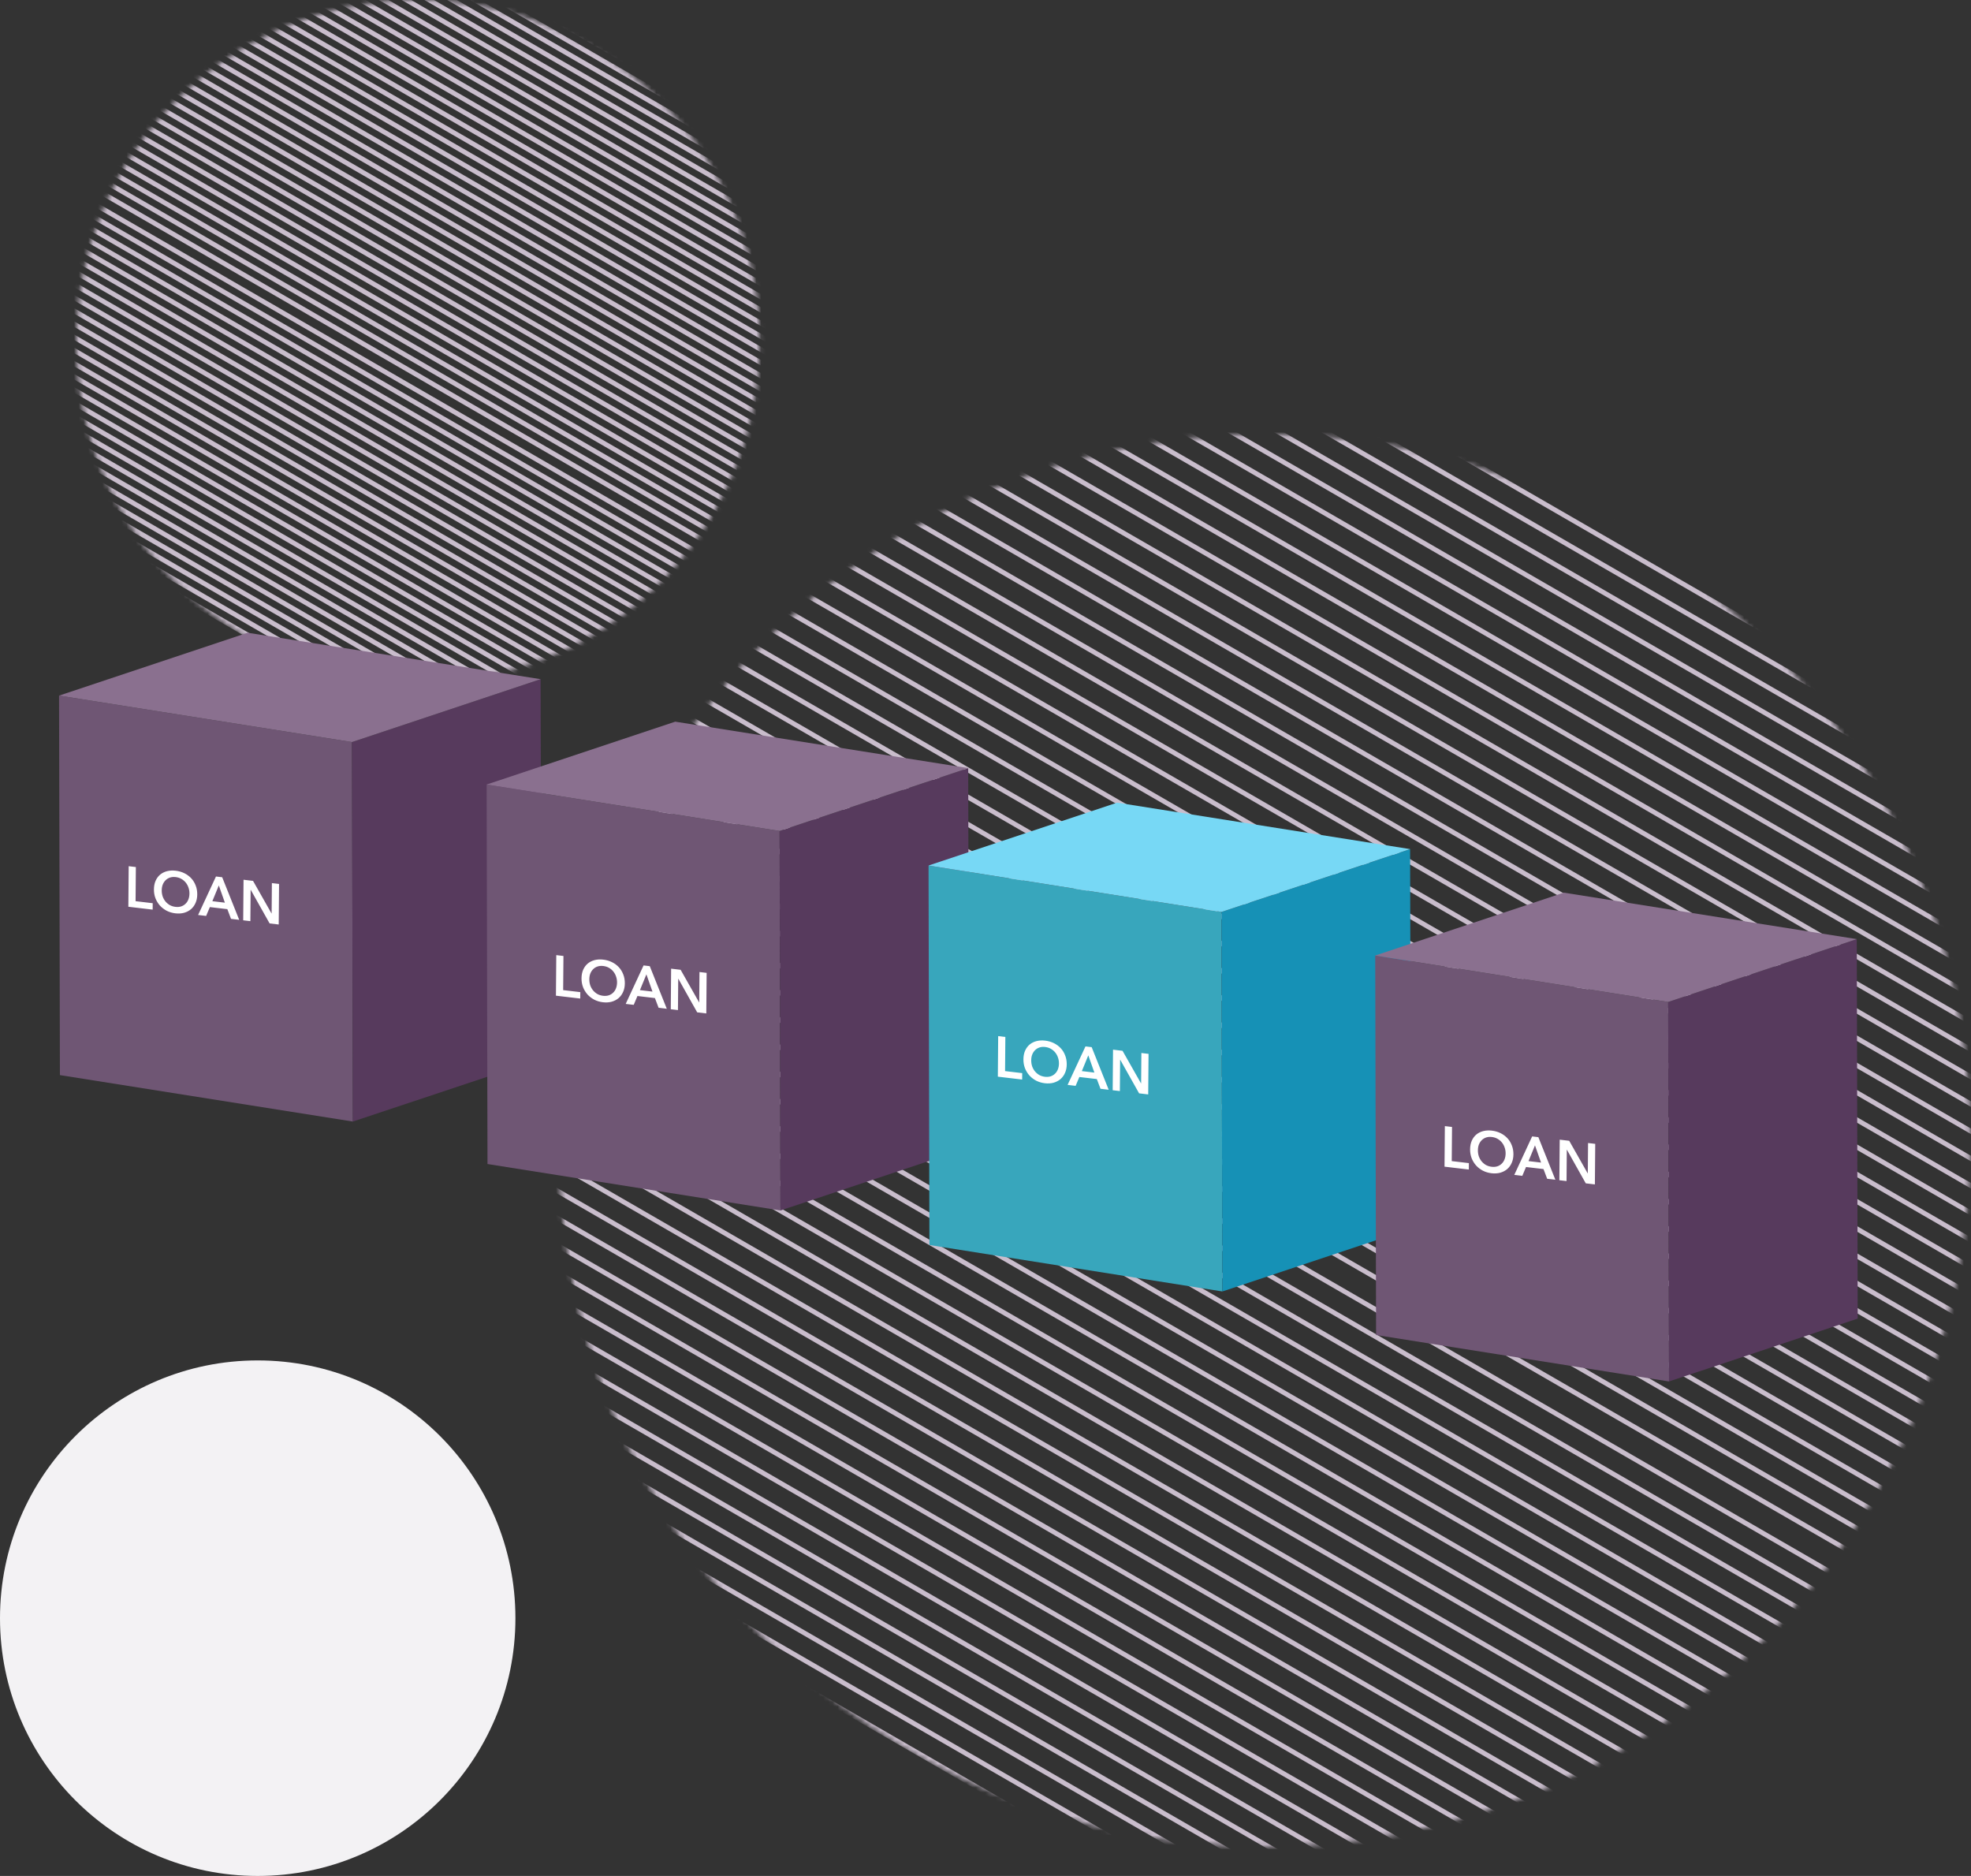
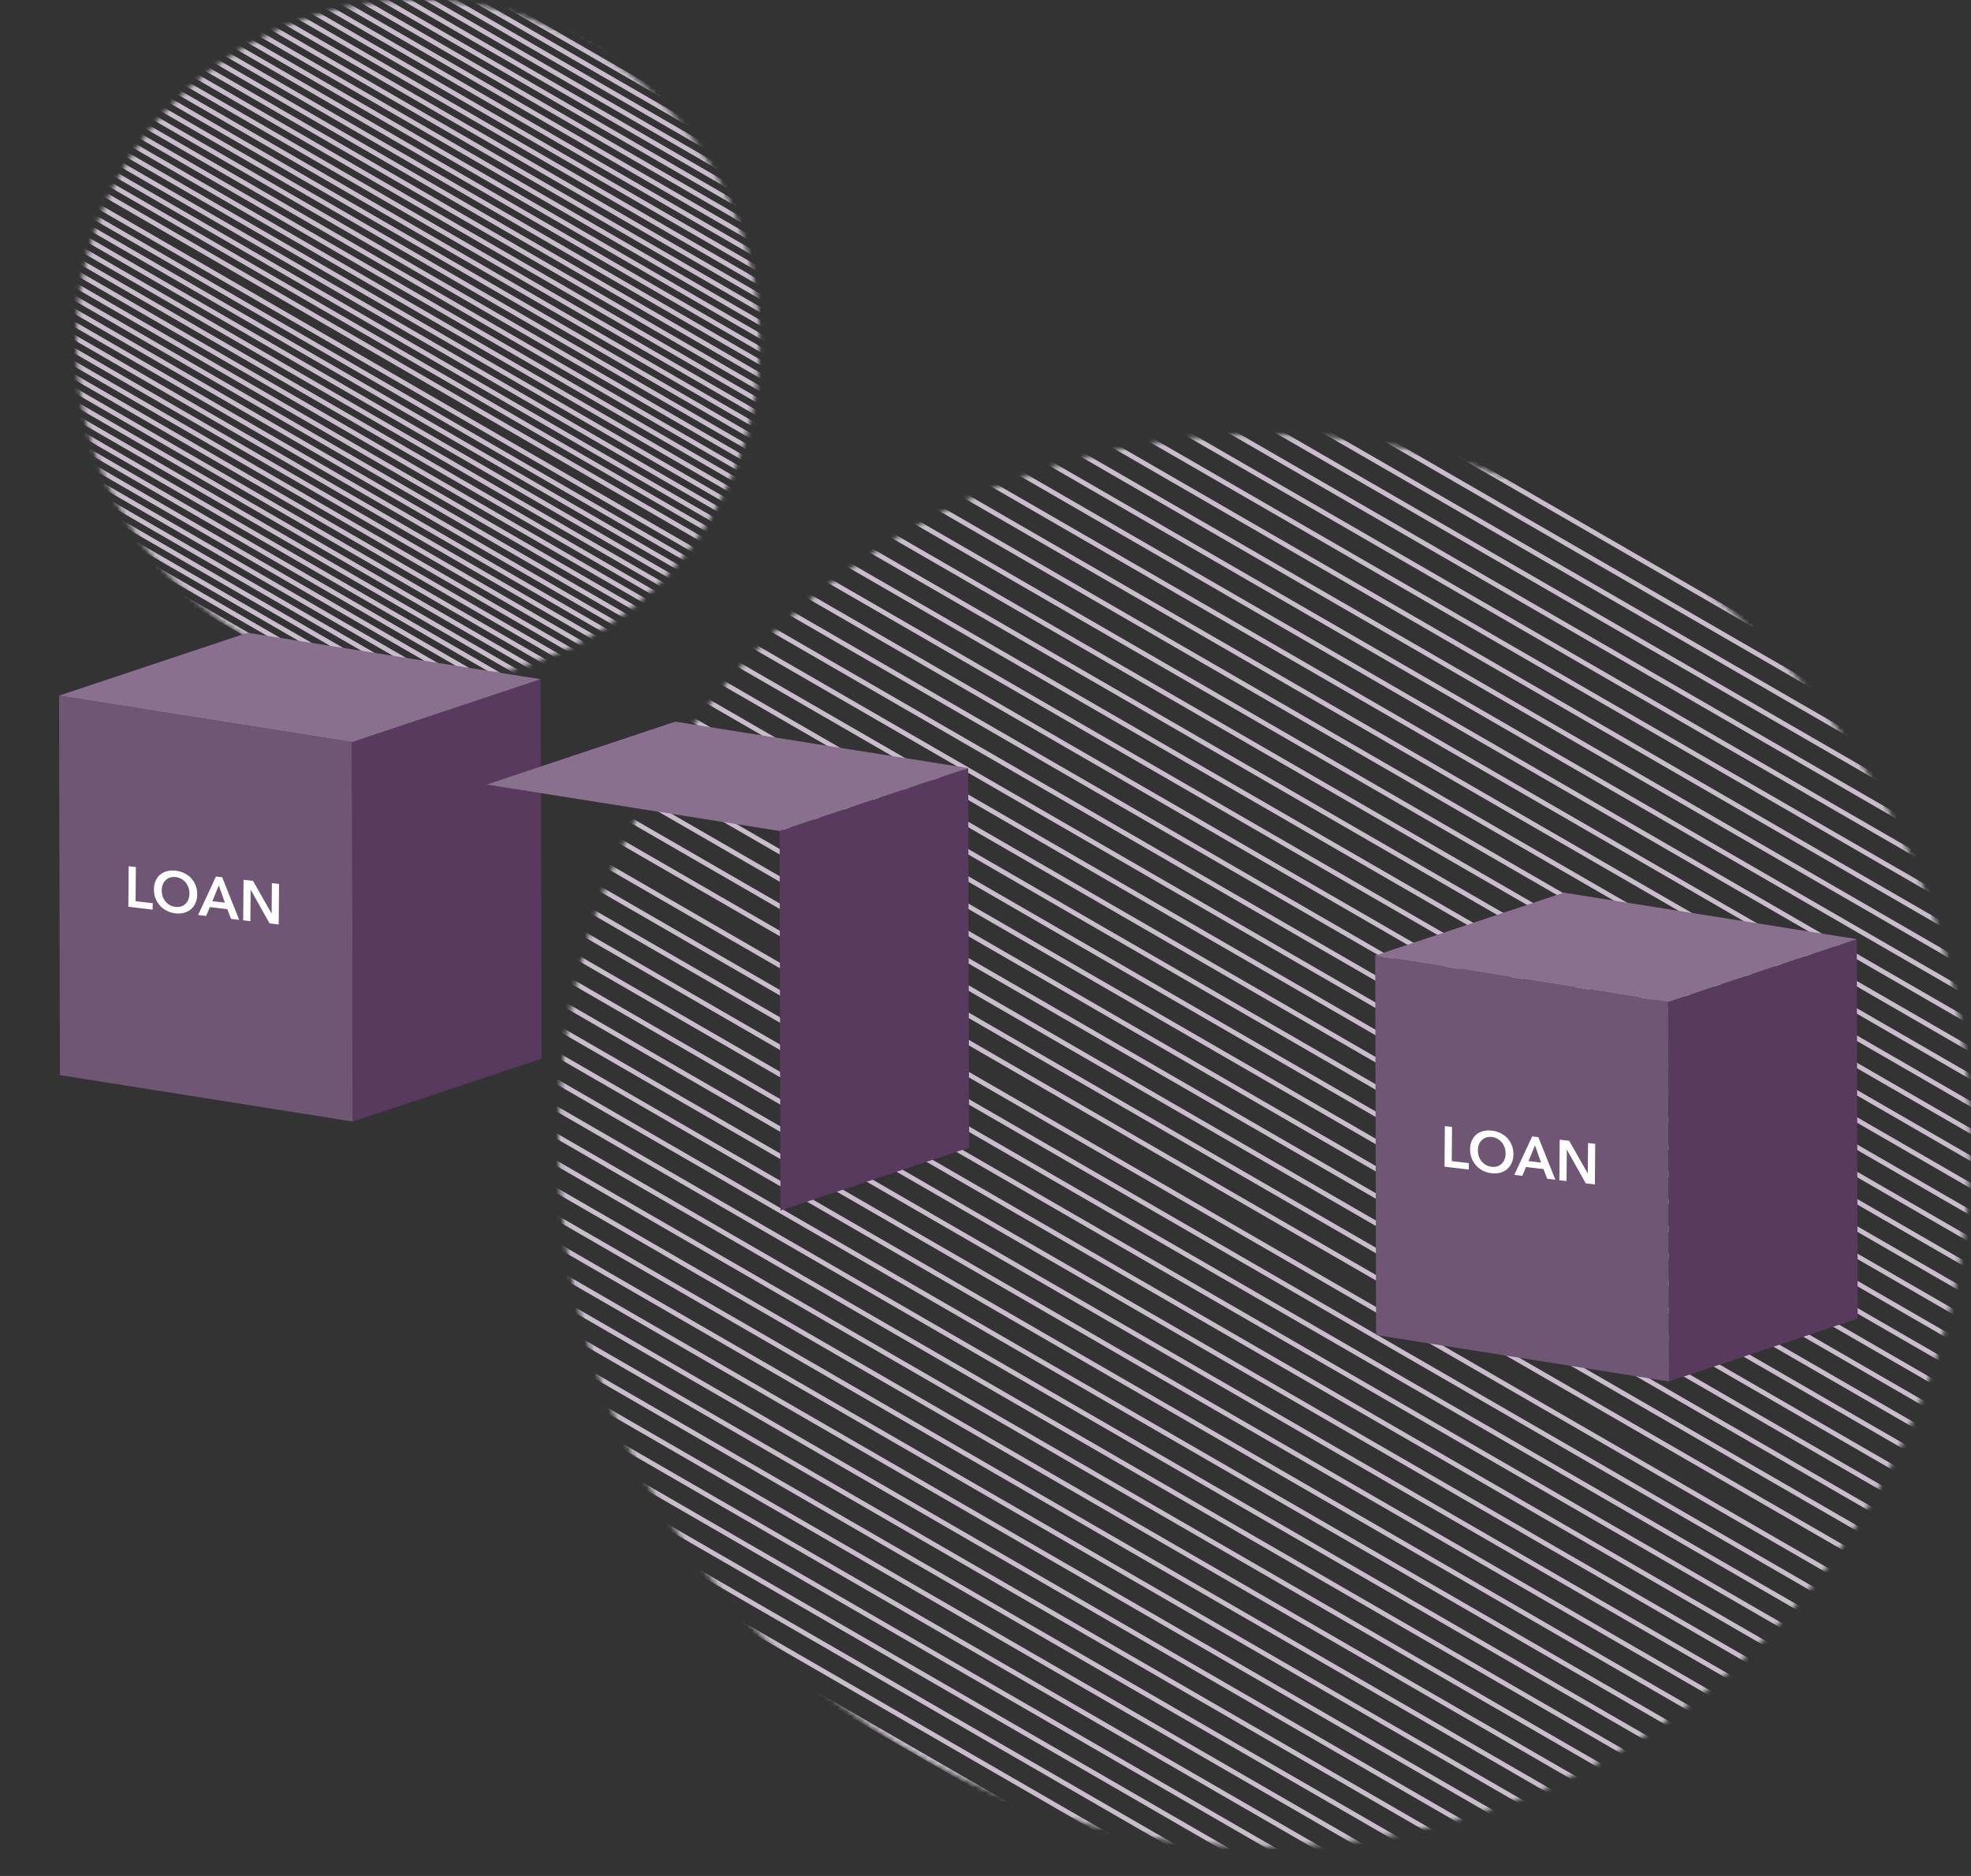
<svg xmlns="http://www.w3.org/2000/svg" width="413" height="393" viewBox="0 0 413 393" fill="none">
  <rect x="0" y="0" width="413" height="393" fill="#333333" stroke="none" />
-   <circle cx="54" cy="339" r="54" fill="#F3F2F4" />
  <mask id="mask0_719_9373" style="mask-type:alpha" maskUnits="userSpaceOnUse" x="117" y="91" width="296" height="296">
    <circle cx="264.932" cy="238.932" r="147.932" fill="#D9D9D9" />
  </mask>
  <g mask="url(#mask0_719_9373)">
    <path fill-rule="evenodd" clip-rule="evenodd" d="M221.177 -49.964L512.897 118.46L513.397 117.594L221.677 -50.83L221.177 -49.964ZM218.708 -45.687L510.428 122.738L510.928 121.872L219.208 -46.553L218.708 -45.687ZM507.958 127.015L216.238 -41.41L216.738 -42.276L508.458 126.149L507.958 127.015ZM213.769 -37.132L505.489 131.292L505.989 130.426L214.269 -37.998L213.769 -37.132ZM503.019 135.57L211.299 -32.854L211.799 -33.72L503.519 134.704L503.019 135.57ZM208.829 -28.577L500.549 139.847L501.049 138.981L209.329 -29.443L208.829 -28.577ZM498.08 144.125L206.36 -24.3L206.86 -25.166L498.58 143.259L498.08 144.125ZM203.89 -20.023L495.61 148.402L496.11 147.536L204.39 -20.889L203.89 -20.023ZM493.141 152.68L201.421 -15.745L201.921 -16.611L493.641 151.814L493.141 152.68ZM198.951 -11.467L490.671 156.957L491.171 156.091L199.451 -12.334L198.951 -11.467ZM488.201 161.234L196.482 -7.19L196.982 -8.056L488.701 160.368L488.201 161.234ZM194.012 -2.913L485.732 165.512L486.232 164.646L194.512 -3.779L194.012 -2.913ZM483.262 169.789L191.542 1.365L192.042 0.499L483.762 168.923L483.262 169.789ZM189.073 5.642L480.793 174.067L481.293 173.201L189.573 4.776L189.073 5.642ZM478.323 178.344L186.603 9.92L187.103 9.054L478.823 177.478L478.323 178.344ZM184.134 14.197L475.854 182.622L476.354 181.756L184.634 13.331L184.134 14.197ZM473.384 186.899L181.664 18.474L182.164 17.608L473.884 186.033L473.384 186.899ZM179.195 22.752L470.915 191.176L471.415 190.31L179.695 21.886L179.195 22.752ZM468.445 195.454L176.725 27.029L177.225 26.163L468.945 194.588L468.445 195.454ZM174.256 31.307L465.975 199.731L466.475 198.865L174.756 30.441L174.256 31.307ZM463.506 204.008L171.786 35.584L172.286 34.718L464.006 203.142L463.506 204.008ZM169.316 39.862L461.036 208.286L461.536 207.42L169.816 38.996L169.316 39.862ZM458.567 212.563L166.847 44.139L167.347 43.273L459.067 211.697L458.567 212.563ZM164.377 48.416L456.097 216.841L456.597 215.975L164.877 47.55L164.377 48.416ZM453.628 221.118L161.908 52.694L162.408 51.828L454.128 220.252L453.628 221.118ZM159.438 56.971L451.158 225.396L451.658 224.53L159.938 56.105L159.438 56.971ZM448.688 229.673L156.968 61.248L157.468 60.383L449.188 228.807L448.688 229.673ZM154.499 65.526L446.219 233.95L446.719 233.084L154.999 64.66L154.499 65.526ZM443.749 238.228L152.029 69.803L152.529 68.937L444.249 237.362L443.749 238.228ZM149.56 74.081L441.28 242.506L441.78 241.639L150.06 73.215L149.56 74.081ZM438.81 246.783L147.09 78.358L147.59 77.492L439.31 245.917L438.81 246.783ZM144.621 82.636L436.34 251.06L436.84 250.194L145.121 81.77L144.621 82.636ZM433.871 255.338L142.151 86.913L142.651 86.047L434.371 254.472L433.871 255.338ZM139.681 91.191L431.401 259.615L431.901 258.749L140.181 90.324L139.681 91.191ZM428.932 263.892L137.212 95.468L137.712 94.602L429.432 263.026L428.932 263.892ZM134.742 99.745L426.462 268.17L426.962 267.304L135.242 98.879L134.742 99.745ZM423.993 272.447L132.273 104.023L132.773 103.157L424.493 271.581L423.993 272.447ZM129.803 108.3L421.523 276.724L422.023 275.858L130.303 107.434L129.803 108.3ZM419.054 281.002L127.334 112.578L127.834 111.712L419.554 280.136L419.054 281.002ZM124.864 116.855L416.584 285.28L417.084 284.414L125.364 115.989L124.864 116.855ZM414.114 289.557L122.395 121.132L122.895 120.266L414.614 288.691L414.114 289.557ZM119.925 125.41L411.645 293.834L412.145 292.968L120.425 124.544L119.925 125.41ZM409.175 298.112L117.455 129.687L117.955 128.821L409.675 297.246L409.175 298.112ZM114.986 133.965L406.706 302.389L407.206 301.523L115.486 133.099L114.986 133.965ZM404.236 306.667L112.516 138.242L113.016 137.376L404.736 305.801L404.236 306.667ZM110.047 142.52L401.767 310.944L402.267 310.078L110.547 141.654L110.047 142.52ZM399.297 315.222L107.577 146.797L108.077 145.931L399.797 314.356L399.297 315.222ZM105.108 151.074L396.828 319.499L397.328 318.633L105.608 150.208L105.108 151.074ZM394.358 323.776L102.638 155.352L103.138 154.486L394.858 322.91L394.358 323.776ZM100.168 159.629L391.888 328.054L392.388 327.188L100.668 158.763L100.168 159.629ZM388.883 333.017L97.163 164.593L97.663 163.727L389.383 332.151L388.883 333.017ZM94.694 168.87L386.414 337.295L386.914 336.429L95.194 168.004L94.694 168.87ZM383.944 341.572L92.224 173.148L92.724 172.281L384.444 340.706L383.944 341.572ZM89.755 177.425L381.475 345.85L381.975 344.984L90.255 176.559L89.755 177.425ZM379.005 350.127L87.285 181.703L87.785 180.837L379.505 349.261L379.005 350.127ZM84.815 185.98L376.535 354.405L377.035 353.538L85.315 185.114L84.815 185.98ZM374.066 358.682L82.346 190.257L82.846 189.391L374.566 357.816L374.066 358.682ZM79.876 194.535L371.596 362.959L372.096 362.093L80.376 193.669L79.876 194.535ZM369.127 367.237L77.407 198.812L77.907 197.946L369.627 366.371L369.127 367.237ZM74.937 203.09L366.657 371.514L367.157 370.648L75.437 202.224L74.937 203.09ZM364.187 375.791L72.468 207.367L72.968 206.501L364.687 374.925L364.187 375.791ZM69.998 211.645L361.718 380.069L362.218 379.203L70.498 210.779L69.998 211.645ZM359.248 384.346L67.528 215.922L68.028 215.056L359.748 383.48L359.248 384.346ZM65.059 220.199L356.779 388.624L357.279 387.758L65.559 219.333L65.059 220.199ZM354.309 392.901L62.59 224.477L63.09 223.611L354.809 392.035L354.309 392.901ZM60.12 228.754L351.84 397.179L352.34 396.313L60.62 227.888L60.12 228.754ZM349.37 401.456L57.65 233.031L58.15 232.165L349.87 400.59L349.37 401.456ZM55.181 237.309L346.901 405.733L347.401 404.867L55.681 236.443L55.181 237.309ZM344.431 410.011L52.711 241.586L53.211 240.72L344.931 409.145L344.431 410.011ZM50.242 245.864L341.962 414.288L342.462 413.422L50.742 244.998L50.242 245.864ZM339.492 418.566L47.772 250.141L48.272 249.275L339.992 417.7L339.492 418.566ZM45.302 254.419L337.022 422.843L337.522 421.977L45.802 253.553L45.302 254.419ZM334.553 427.121L42.833 258.696L43.333 257.83L335.053 426.255L334.553 427.121ZM40.363 262.973L332.083 431.398L332.583 430.532L40.863 262.107L40.363 262.973ZM329.614 435.676L37.894 267.251L38.394 266.385L330.114 434.81L329.614 435.676ZM35.424 271.528L327.144 439.953L327.644 439.087L35.924 270.662L35.424 271.528ZM324.674 444.23L32.955 275.806L33.455 274.94L325.174 443.364L324.674 444.23ZM30.485 280.083L322.205 448.507L322.705 447.641L30.985 279.217L30.485 280.083ZM319.735 452.785L28.015 284.361L28.515 283.495L320.235 451.919L319.735 452.785ZM25.546 288.638L317.266 457.062L317.766 456.196L26.046 287.772L25.546 288.638ZM314.796 461.34L23.076 292.915L23.576 292.049L315.296 460.474L314.796 461.34ZM20.607 297.193L312.326 465.617L312.826 464.751L21.107 296.327L20.607 297.193ZM309.857 469.895L18.137 301.47L18.637 300.604L310.357 469.029L309.857 469.895ZM15.668 305.747L307.387 474.172L307.887 473.306L16.168 304.881L15.668 305.747ZM304.918 478.45L13.198 310.025L13.698 309.159L305.418 477.584L304.918 478.45ZM10.729 314.303L302.448 482.727L302.948 481.861L11.229 313.436L10.729 314.303ZM299.979 487.004L8.259 318.58L8.759 317.714L300.479 486.138L299.979 487.004ZM5.789 322.857L297.509 491.282L298.009 490.416L6.289 321.991L5.789 322.857ZM295.04 495.559L3.32 327.135L3.82 326.269L295.54 494.693L295.04 495.559ZM0.85 331.412L292.57 499.837L293.07 498.971L1.35 330.546L0.85 331.412ZM290.101 504.114L-1.619 335.689L-1.119 334.823L290.601 503.248L290.101 504.114ZM-4.089 339.967L287.631 508.392L288.131 507.526L-3.589 339.101L-4.089 339.967ZM285.161 512.669L-6.559 344.244L-6.059 343.378L285.661 511.803L285.161 512.669ZM-9.028 348.522L282.692 516.946L283.192 516.08L-8.528 347.656L-9.028 348.522ZM280.222 521.224L-11.498 352.799L-10.998 351.933L280.722 520.358L280.222 521.224ZM-13.967 357.077L277.753 525.501L278.253 524.635L-13.467 356.211L-13.967 357.077ZM275.283 529.779L-16.437 361.354L-15.937 360.488L275.783 528.912L275.283 529.779ZM-18.906 365.631L272.814 534.056L273.314 533.19L-18.406 364.765L-18.906 365.631ZM270.344 538.333L-21.376 369.909L-20.876 369.043L270.844 537.467L270.344 538.333ZM-23.846 374.186L267.874 542.611L268.374 541.745L-23.346 373.32L-23.846 374.186Z" fill="#C9BDCC" />
  </g>
  <mask id="mask1_719_9373" style="mask-type:alpha" maskUnits="userSpaceOnUse" x="16" y="0" width="144" height="144">
    <circle cx="87.568" cy="71.568" r="71.568" fill="#D9D9D9" />
  </mask>
  <g mask="url(#mask1_719_9373)">
    <path fill-rule="evenodd" clip-rule="evenodd" d="M66.399 -68.197L207.53 13.285L208.03 12.419L66.899 -69.063L66.399 -68.197ZM65.205 -66.128L206.335 15.354L206.835 14.488L65.705 -66.994L65.205 -66.128ZM205.141 17.424L64.01 -64.058L64.51 -64.924L205.641 16.558L205.141 17.424ZM62.815 -61.989L203.946 19.493L204.446 18.627L63.315 -62.855L62.815 -61.989ZM202.751 21.562L61.62 -59.919L62.12 -60.785L203.251 20.696L202.751 21.562ZM60.426 -57.85L201.556 23.632L202.056 22.766L60.926 -58.716L60.426 -57.85ZM200.362 25.701L59.231 -55.781L59.731 -56.647L200.862 24.835L200.362 25.701ZM58.036 -53.712L199.167 27.77L199.667 26.904L58.536 -54.578L58.036 -53.712ZM197.972 29.84L56.841 -51.642L57.341 -52.508L198.472 28.974L197.972 29.84ZM55.647 -49.573L196.777 31.909L197.277 31.043L56.147 -50.439L55.647 -49.573ZM195.583 33.978L54.452 -47.503L54.952 -48.369L196.083 33.112L195.583 33.978ZM53.257 -45.434L194.388 36.048L194.888 35.182L53.757 -46.3L53.257 -45.434ZM193.193 38.117L52.062 -43.365L52.562 -44.231L193.693 37.251L193.193 38.117ZM50.867 -41.295L191.998 40.187L192.498 39.321L51.367 -42.161L50.867 -41.295ZM190.804 42.256L49.673 -39.226L50.173 -40.092L191.304 41.39L190.804 42.256ZM48.478 -37.157L189.609 44.325L190.109 43.459L48.978 -38.023L48.478 -37.157ZM188.414 46.395L47.283 -35.087L47.783 -35.953L188.914 45.529L188.414 46.395ZM46.089 -33.018L187.219 48.464L187.719 47.598L46.589 -33.884L46.089 -33.018ZM186.025 50.533L44.894 -30.948L45.394 -31.814L186.525 49.667L186.025 50.533ZM43.699 -28.879L184.83 52.603L185.33 51.737L44.199 -29.745L43.699 -28.879ZM183.635 54.672L42.504 -26.81L43.004 -27.676L184.135 53.806L183.635 54.672ZM41.31 -24.74L182.44 56.742L182.94 55.876L41.81 -25.606L41.31 -24.74ZM181.246 58.811L40.115 -22.671L40.615 -23.537L181.746 57.945L181.246 58.811ZM38.92 -20.602L180.051 60.88L180.551 60.014L39.42 -21.468L38.92 -20.602ZM178.856 62.95L37.725 -18.532L38.225 -19.398L179.356 62.084L178.856 62.95ZM36.531 -16.463L177.661 65.019L178.161 64.153L37.031 -17.329L36.531 -16.463ZM176.467 67.088L35.336 -14.393L35.836 -15.259L176.967 66.222L176.467 67.088ZM34.141 -12.324L175.272 69.158L175.772 68.292L34.641 -13.19L34.141 -12.324ZM174.077 71.227L32.946 -10.255L33.446 -11.121L174.577 70.361L174.077 71.227ZM31.752 -8.185L172.882 73.297L173.382 72.43L32.252 -9.051L31.752 -8.185ZM171.688 75.366L30.557 -6.116L31.057 -6.982L172.188 74.5L171.688 75.366ZM29.362 -4.047L170.493 77.435L170.993 76.569L29.862 -4.913L29.362 -4.047ZM169.298 79.505L28.167 -1.977L28.667 -2.843L169.798 78.639L169.298 79.505ZM26.973 0.092L168.103 81.574L168.603 80.708L27.473 -0.774L26.973 0.092ZM166.909 83.643L25.778 2.161L26.278 1.295L167.409 82.777L166.909 83.643ZM24.583 4.231L165.714 85.713L166.214 84.847L25.083 3.365L24.583 4.231ZM164.519 87.782L23.388 6.3L23.888 5.434L165.019 86.916L164.519 87.782ZM22.194 8.369L163.324 89.851L163.824 88.985L22.694 7.503L22.194 8.369ZM162.13 91.921L20.999 10.439L21.499 9.573L162.63 91.055L162.13 91.921ZM19.804 12.508L160.935 93.99L161.435 93.124L20.304 11.642L19.804 12.508ZM159.74 96.059L18.61 14.578L19.11 13.712L160.24 95.194L159.74 96.059ZM17.415 16.647L158.545 98.129L159.045 97.263L17.915 15.781L17.415 16.647ZM157.351 100.198L16.22 18.716L16.72 17.85L157.851 99.332L157.351 100.198ZM15.025 20.786L156.156 102.268L156.656 101.402L15.525 19.92L15.025 20.786ZM154.961 104.337L13.83 22.855L14.33 21.989L155.461 103.471L154.961 104.337ZM12.636 24.924L153.766 106.406L154.266 105.54L13.136 24.058L12.636 24.924ZM152.572 108.476L11.441 26.994L11.941 26.128L153.072 107.61L152.572 108.476ZM10.246 29.063L151.377 110.545L151.877 109.679L10.746 28.197L10.246 29.063ZM150.182 112.614L9.051 31.133L9.551 30.267L150.682 111.748L150.182 112.614ZM7.857 33.202L148.987 114.684L149.487 113.818L8.357 32.336L7.857 33.202ZM147.534 117.085L6.403 35.603L6.903 34.737L148.034 116.219L147.534 117.085ZM5.208 37.673L146.339 119.155L146.839 118.289L5.708 36.807L5.208 37.673ZM145.144 121.224L4.014 39.742L4.514 38.876L145.644 120.358L145.144 121.224ZM2.819 41.812L143.949 123.293L144.449 122.427L3.319 40.946L2.819 41.812ZM142.755 125.363L1.624 43.881L2.124 43.015L143.255 124.497L142.755 125.363ZM0.429 45.95L141.56 127.432L142.06 126.566L0.929 45.084L0.429 45.95ZM140.365 129.501L-0.765 48.02L-0.265 47.154L140.865 128.635L140.365 129.501ZM-1.96 50.089L139.17 131.571L139.67 130.705L-1.46 49.223L-1.96 50.089ZM137.976 133.64L-3.155 52.158L-2.655 51.292L138.476 132.774L137.976 133.64ZM-4.35 54.228L136.781 135.71L137.281 134.844L-3.85 53.362L-4.35 54.228ZM135.586 137.779L-5.545 56.297L-5.045 55.431L136.086 136.913L135.586 137.779ZM-6.739 58.367L134.392 139.848L134.892 138.982L-6.239 57.501L-6.739 58.367ZM133.197 141.918L-7.934 60.436L-7.434 59.57L133.697 141.052L133.197 141.918ZM-9.129 62.505L132.002 143.987L132.502 143.121L-8.629 61.639L-9.129 62.505ZM130.807 146.056L-10.323 64.575L-9.823 63.709L131.307 145.19L130.807 146.056ZM-11.518 66.644L129.612 148.126L130.112 147.26L-11.018 65.778L-11.518 66.644ZM128.418 150.195L-12.713 68.713L-12.213 67.847L128.918 149.329L128.418 150.195ZM-13.908 70.783L127.223 152.264L127.723 151.398L-13.408 69.916L-13.908 70.783ZM126.028 154.334L-15.102 72.852L-14.602 71.986L126.528 153.468L126.028 154.334ZM-16.297 74.921L124.834 156.403L125.334 155.537L-15.797 74.055L-16.297 74.921ZM123.639 158.473L-17.492 76.991L-16.992 76.125L124.139 157.607L123.639 158.473ZM-18.687 79.06L122.444 160.542L122.944 159.676L-18.187 78.194L-18.687 79.06ZM121.249 162.611L-19.881 81.129L-19.381 80.263L121.749 161.745L121.249 162.611ZM-21.076 83.199L120.055 164.681L120.555 163.815L-20.576 82.333L-21.076 83.199ZM118.86 166.75L-22.271 85.268L-21.771 84.402L119.36 165.884L118.86 166.75ZM-23.466 87.338L117.665 168.819L118.165 167.953L-22.966 86.472L-23.466 87.338ZM116.47 170.889L-24.661 89.407L-24.161 88.541L116.97 170.023L116.47 170.889ZM-25.855 91.476L115.275 172.958L115.775 172.092L-25.355 90.61L-25.855 91.476ZM114.081 175.028L-27.05 93.546L-26.55 92.68L114.581 174.162L114.081 175.028ZM-28.245 95.615L112.886 177.097L113.386 176.231L-27.745 94.749L-28.245 95.615ZM111.691 179.166L-29.439 97.684L-28.939 96.818L112.191 178.3L111.691 179.166ZM-30.634 99.754L110.496 181.236L110.996 180.37L-30.134 98.888L-30.634 99.754ZM109.302 183.305L-31.829 101.823L-31.329 100.957L109.802 182.439L109.302 183.305ZM-33.024 103.892L108.107 185.374L108.607 184.508L-32.524 103.026L-33.024 103.892ZM106.912 187.444L-34.219 105.962L-33.719 105.096L107.412 186.578L106.912 187.444ZM-35.413 108.031L105.718 189.513L106.218 188.647L-34.913 107.165L-35.413 108.031ZM104.523 191.582L-36.608 110.101L-36.108 109.235L105.023 190.716L104.523 191.582ZM-37.803 112.17L103.328 193.652L103.828 192.786L-37.303 111.304L-37.803 112.17ZM102.133 195.721L-38.997 114.239L-38.497 113.373L102.633 194.855L102.133 195.721ZM-40.192 116.309L100.938 197.791L101.438 196.924L-39.692 115.443L-40.192 116.309ZM99.744 199.86L-41.387 118.378L-40.887 117.512L100.244 198.994L99.744 199.86ZM-42.582 120.448L98.549 201.929L99.049 201.063L-42.082 119.581L-42.582 120.448ZM97.354 203.999L-43.776 122.517L-43.276 121.651L97.854 203.133L97.354 203.999ZM-44.971 124.586L96.159 206.068L96.659 205.202L-44.471 123.72L-44.971 124.586ZM94.965 208.137L-46.166 126.656L-45.666 125.79L95.465 207.271L94.965 208.137ZM-47.361 128.725L93.77 210.207L94.27 209.341L-46.861 127.859L-47.361 128.725ZM92.575 212.276L-48.555 130.794L-48.055 129.928L93.075 211.41L92.575 212.276ZM-49.75 132.864L91.38 214.345L91.88 213.479L-49.25 131.998L-49.75 132.864ZM90.186 216.415L-50.945 134.933L-50.445 134.067L90.686 215.549L90.186 216.415ZM-52.14 137.002L88.991 218.484L89.491 217.618L-51.64 136.136L-52.14 137.002Z" fill="#C9BDCC" />
  </g>
  <g clip-path="url(#clip0_719_9373)">
    <path d="M73.758 155.455L73.939 234.957L12.554 225.227L12.373 145.725L73.758 155.455Z" fill="#6F5674" />
    <path d="M73.758 155.455L113.278 142.285L113.473 221.788L73.939 234.957L73.758 155.455Z" fill="#573A5D" />
    <path d="M12.373 145.725L51.894 132.555L113.278 142.285L73.758 155.455L12.373 145.725Z" fill="#8A708F" />
    <path d="M26.965 181.463L28.468 181.64L28.408 188.792L31.998 189.216L31.987 190.56L26.894 189.959L26.965 181.463ZM32.255 186.315C32.261 185.635 32.377 185.037 32.604 184.519C32.839 183.994 33.157 183.563 33.558 183.226C33.967 182.89 34.447 182.65 34.997 182.507C35.555 182.365 36.161 182.332 36.813 182.409C37.473 182.487 38.08 182.663 38.635 182.936C39.19 183.21 39.669 183.563 40.071 183.995C40.473 184.427 40.783 184.932 41.001 185.51C41.227 186.081 41.337 186.707 41.332 187.387C41.326 188.051 41.206 188.645 40.971 189.17C40.743 189.687 40.425 190.122 40.017 190.474C39.608 190.819 39.124 191.07 38.566 191.228C38.007 191.378 37.398 191.415 36.738 191.337C36.086 191.26 35.482 191.08 34.928 190.799C34.381 190.51 33.906 190.146 33.504 189.706C33.11 189.259 32.8 188.75 32.574 188.179C32.355 187.601 32.249 186.979 32.255 186.315ZM33.889 186.508C33.885 186.964 33.949 187.392 34.081 187.792C34.221 188.185 34.417 188.536 34.669 188.847C34.929 189.157 35.234 189.414 35.582 189.615C35.939 189.809 36.332 189.932 36.761 189.982C37.191 190.033 37.585 190.003 37.944 189.894C38.303 189.776 38.611 189.592 38.868 189.342C39.133 189.093 39.334 188.788 39.472 188.428C39.619 188.061 39.694 187.65 39.698 187.194C39.701 186.754 39.633 186.337 39.493 185.944C39.361 185.553 39.169 185.202 38.917 184.892C38.665 184.582 38.361 184.325 38.004 184.123C37.648 183.921 37.251 183.794 36.813 183.742C36.376 183.691 35.978 183.724 35.619 183.842C35.267 183.96 34.963 184.145 34.707 184.395C34.45 184.645 34.248 184.949 34.102 185.308C33.964 185.668 33.893 186.068 33.889 186.508ZM45.256 183.622L46.556 183.775L50.123 192.7L48.406 192.497L47.635 190.461L43.973 190.029L43.193 191.882L41.511 191.684L45.256 183.622ZM47.121 189.103L45.85 185.493L44.497 188.793L47.121 189.103ZM51.03 184.303L53.022 184.538L56.893 191.361L56.917 191.364L56.97 185.004L58.473 185.181L58.402 193.677L56.493 193.452L52.541 186.415L52.517 186.412L52.462 192.976L50.959 192.799L51.03 184.303Z" fill="white" />
  </g>
  <g clip-path="url(#clip1_719_9373)">
-     <path d="M163.354 174.084L163.535 253.586L102.15 243.856L101.969 164.354L163.354 174.084Z" fill="#6F5674" />
    <path d="M163.354 174.084L202.874 160.914L203.069 240.417L163.535 253.586L163.354 174.084Z" fill="#573A5D" />
    <path d="M101.969 164.353L141.49 151.184L202.874 160.914L163.354 174.084L101.969 164.353Z" fill="#8A708F" />
-     <path d="M116.561 200.092L118.064 200.269L118.004 207.421L121.594 207.845L121.583 209.189L116.49 208.588L116.561 200.092ZM121.851 204.944C121.856 204.264 121.973 203.666 122.2 203.148C122.435 202.623 122.753 202.192 123.154 201.855C123.563 201.519 124.043 201.279 124.593 201.136C125.151 200.994 125.757 200.961 126.409 201.038C127.069 201.116 127.676 201.292 128.231 201.565C128.786 201.839 129.264 202.192 129.667 202.624C130.069 203.055 130.379 203.561 130.597 204.139C130.823 204.71 130.933 205.336 130.928 206.016C130.922 206.679 130.802 207.274 130.567 207.799C130.339 208.316 130.021 208.751 129.612 209.103C129.204 209.448 128.72 209.699 128.161 209.857C127.603 210.007 126.994 210.044 126.334 209.966C125.682 209.889 125.078 209.709 124.523 209.428C123.977 209.139 123.502 208.775 123.1 208.335C122.706 207.888 122.395 207.379 122.169 206.808C121.951 206.229 121.845 205.608 121.851 204.944ZM123.485 205.137C123.481 205.593 123.545 206.021 123.677 206.421C123.817 206.814 124.013 207.165 124.265 207.475C124.525 207.786 124.83 208.042 125.178 208.244C125.535 208.438 125.928 208.56 126.357 208.611C126.786 208.662 127.181 208.632 127.54 208.522C127.899 208.405 128.207 208.221 128.464 207.971C128.729 207.722 128.93 207.417 129.068 207.057C129.215 206.69 129.29 206.279 129.294 205.823C129.297 205.383 129.229 204.966 129.089 204.573C128.957 204.181 128.765 203.83 128.513 203.52C128.261 203.21 127.957 202.954 127.6 202.752C127.244 202.55 126.847 202.423 126.409 202.371C125.972 202.32 125.574 202.353 125.215 202.471C124.863 202.589 124.559 202.774 124.303 203.024C124.046 203.274 123.844 203.578 123.698 203.937C123.56 204.297 123.489 204.697 123.485 205.137ZM134.852 202.251L136.152 202.404L139.719 211.329L138.002 211.126L137.231 209.09L133.569 208.657L132.789 210.511L131.107 210.313L134.852 202.251ZM136.717 207.732L135.446 204.122L134.093 207.422L136.717 207.732ZM140.626 202.932L142.618 203.167L146.489 209.99L146.513 209.993L146.566 203.633L148.069 203.81L147.998 212.306L146.089 212.081L142.137 205.044L142.113 205.041L142.058 211.605L140.555 211.428L140.626 202.932Z" fill="white" />
  </g>
  <g clip-path="url(#clip2_719_9373)">
    <path d="M255.95 191.051L256.131 270.554L194.746 260.823L194.565 181.321L255.95 191.051Z" fill="#38A6BC" />
    <path d="M255.95 191.051L295.47 177.882L295.665 257.384L256.131 270.553L255.95 191.051Z" fill="#1691B6" />
    <path d="M194.565 181.321L234.086 168.152L295.47 177.882L255.95 191.051L194.565 181.321Z" fill="#77D8F5" />
-     <path d="M209.157 217.06L210.66 217.237L210.6 224.389L214.19 224.812L214.179 226.156L209.085 225.555L209.157 217.06ZM214.447 221.912C214.452 221.232 214.569 220.633 214.796 220.115C215.031 219.591 215.349 219.16 215.75 218.823C216.159 218.486 216.638 218.247 217.189 218.104C217.747 217.961 218.352 217.929 219.004 218.006C219.664 218.083 220.272 218.259 220.827 218.533C221.382 218.807 221.86 219.159 222.263 219.591C222.665 220.023 222.975 220.528 223.193 221.106C223.419 221.677 223.529 222.303 223.524 222.983C223.518 223.647 223.398 224.241 223.162 224.766C222.935 225.284 222.617 225.719 222.208 226.071C221.799 226.415 221.316 226.666 220.757 226.825C220.199 226.975 219.59 227.011 218.93 226.933C218.278 226.856 217.674 226.677 217.119 226.395C216.573 226.107 216.098 225.742 215.696 225.302C215.302 224.855 214.991 224.346 214.765 223.775C214.547 223.197 214.441 222.576 214.447 221.912ZM216.081 222.105C216.077 222.561 216.141 222.989 216.273 223.389C216.413 223.781 216.609 224.133 216.861 224.443C217.121 224.754 217.425 225.01 217.774 225.211C218.131 225.406 218.524 225.528 218.953 225.579C219.382 225.629 219.777 225.6 220.136 225.49C220.495 225.372 220.803 225.188 221.06 224.938C221.324 224.689 221.526 224.385 221.664 224.025C221.811 223.658 221.886 223.246 221.89 222.79C221.893 222.35 221.825 221.934 221.685 221.541C221.553 221.149 221.361 220.798 221.109 220.488C220.857 220.178 220.553 219.922 220.196 219.72C219.84 219.517 219.443 219.39 219.005 219.339C218.568 219.287 218.17 219.32 217.81 219.438C217.459 219.557 217.155 219.741 216.898 219.991C216.642 220.241 216.44 220.546 216.294 220.905C216.155 221.265 216.084 221.665 216.081 222.105ZM227.448 219.218L228.748 219.372L232.315 228.297L230.597 228.094L229.827 226.057L226.165 225.625L225.385 227.479L223.703 227.28L227.448 219.218ZM229.313 224.699L228.041 221.09L226.688 224.39L229.313 224.699ZM233.222 219.9L235.214 220.135L239.085 226.957L239.109 226.96L239.162 220.6L240.665 220.778L240.594 229.274L238.685 229.048L234.732 222.012L234.709 222.009L234.654 228.573L233.151 228.395L233.222 219.9Z" fill="white" />
  </g>
  <g clip-path="url(#clip3_719_9373)">
    <path d="M349.546 209.906L349.726 289.408L288.342 279.678L288.161 200.176L349.546 209.906Z" fill="#6F5674" />
    <path d="M349.546 209.906L389.066 196.737L389.261 276.239L349.726 289.408L349.546 209.906Z" fill="#573A5D" />
    <path d="M288.161 200.176L327.682 187.006L389.066 196.737L349.546 209.906L288.161 200.176Z" fill="#8A708F" />
    <path d="M302.753 235.914L304.255 236.092L304.195 243.243L307.786 243.667L307.774 245.011L302.681 244.41L302.753 235.914ZM308.042 240.767C308.048 240.087 308.165 239.488 308.392 238.97C308.627 238.445 308.945 238.014 309.346 237.677C309.755 237.341 310.234 237.102 310.785 236.958C311.343 236.816 311.948 236.783 312.6 236.86C313.26 236.938 313.868 237.114 314.423 237.388C314.978 237.661 315.456 238.014 315.858 238.446C316.261 238.878 316.571 239.383 316.789 239.961C317.015 240.532 317.125 241.158 317.12 241.838C317.114 242.502 316.994 243.096 316.758 243.621C316.531 244.139 316.213 244.574 315.804 244.926C315.395 245.27 314.912 245.521 314.353 245.679C313.795 245.83 313.185 245.866 312.525 245.788C311.873 245.711 311.27 245.532 310.715 245.25C310.168 244.961 309.694 244.597 309.292 244.157C308.897 243.71 308.587 243.201 308.361 242.63C308.143 242.052 308.037 241.431 308.042 240.767ZM309.677 240.959C309.673 241.415 309.737 241.843 309.869 242.243C310.009 242.636 310.205 242.988 310.457 243.298C310.717 243.609 311.021 243.865 311.37 244.066C311.726 244.26 312.119 244.383 312.549 244.433C312.978 244.484 313.372 244.455 313.732 244.345C314.091 244.227 314.399 244.043 314.655 243.793C314.92 243.544 315.122 243.24 315.26 242.88C315.406 242.512 315.482 242.101 315.485 241.645C315.489 241.205 315.421 240.789 315.281 240.396C315.149 240.004 314.957 239.653 314.705 239.343C314.453 239.033 314.148 238.777 313.792 238.574C313.435 238.372 313.038 238.245 312.601 238.194C312.164 238.142 311.765 238.175 311.406 238.293C311.055 238.412 310.751 238.596 310.494 238.846C310.237 239.096 310.036 239.4 309.89 239.759C309.751 240.119 309.68 240.519 309.677 240.959ZM321.044 238.073L322.344 238.226L325.911 247.151L324.193 246.949L323.422 244.912L319.761 244.48L318.981 246.334L317.299 246.135L321.044 238.073ZM322.908 243.554L321.637 239.945L320.284 243.244L322.908 243.554ZM326.818 238.754L328.81 238.989L332.681 245.812L332.704 245.815L332.758 239.455L334.261 239.633L334.189 248.128L332.281 247.903L328.328 240.866L328.304 240.864L328.249 247.427L326.746 247.25L326.818 238.754Z" fill="white" />
  </g>
  <defs>
    <clipPath id="clip0_719_9373">
      <rect width="101.738" height="102.012" fill="white" transform="matrix(1 0.017 -0.008 1 12.49 131.878)" />
    </clipPath>
    <clipPath id="clip1_719_9373">
      <rect width="101.738" height="102.012" fill="white" transform="matrix(1 0.017 -0.008 1 102.086 150.507)" />
    </clipPath>
    <clipPath id="clip2_719_9373">
-       <rect width="101.738" height="102.012" fill="white" transform="matrix(1 0.017 -0.008 1 194.681 167.474)" />
-     </clipPath>
+       </clipPath>
    <clipPath id="clip3_719_9373">
      <rect width="101.738" height="102.012" fill="white" transform="matrix(1 0.017 -0.008 1 288.277 186.329)" />
    </clipPath>
  </defs>
</svg>